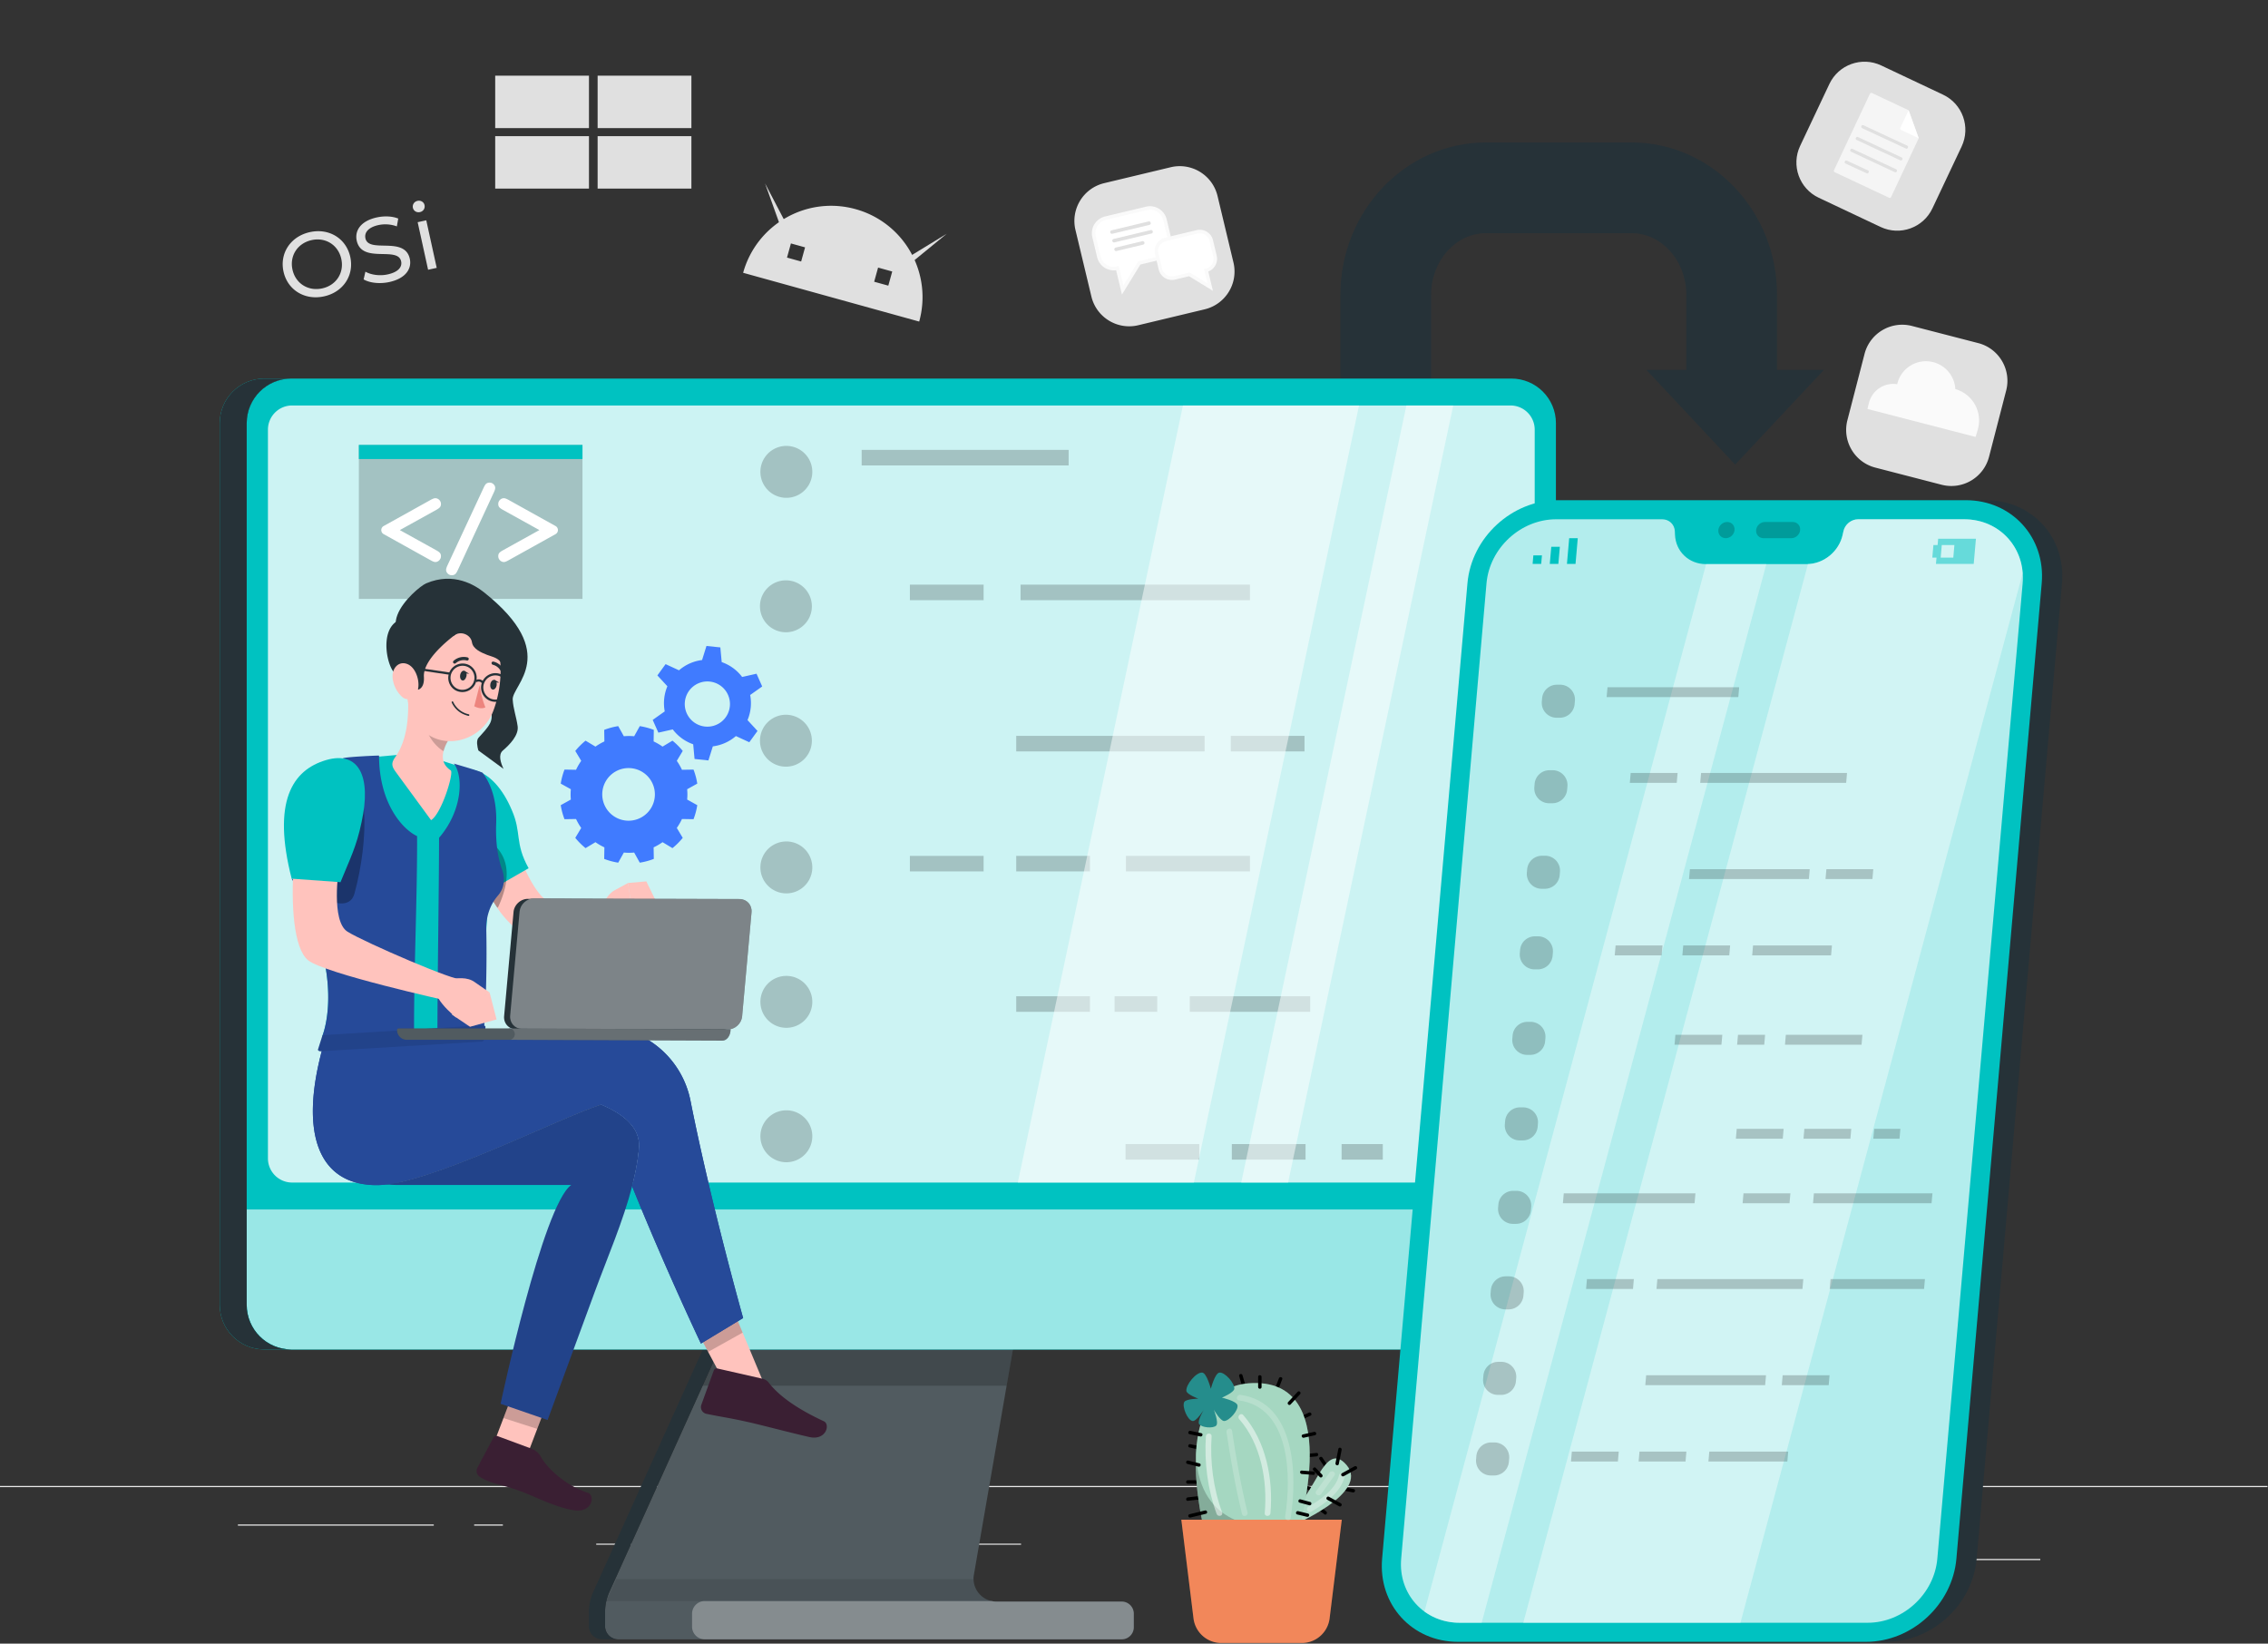
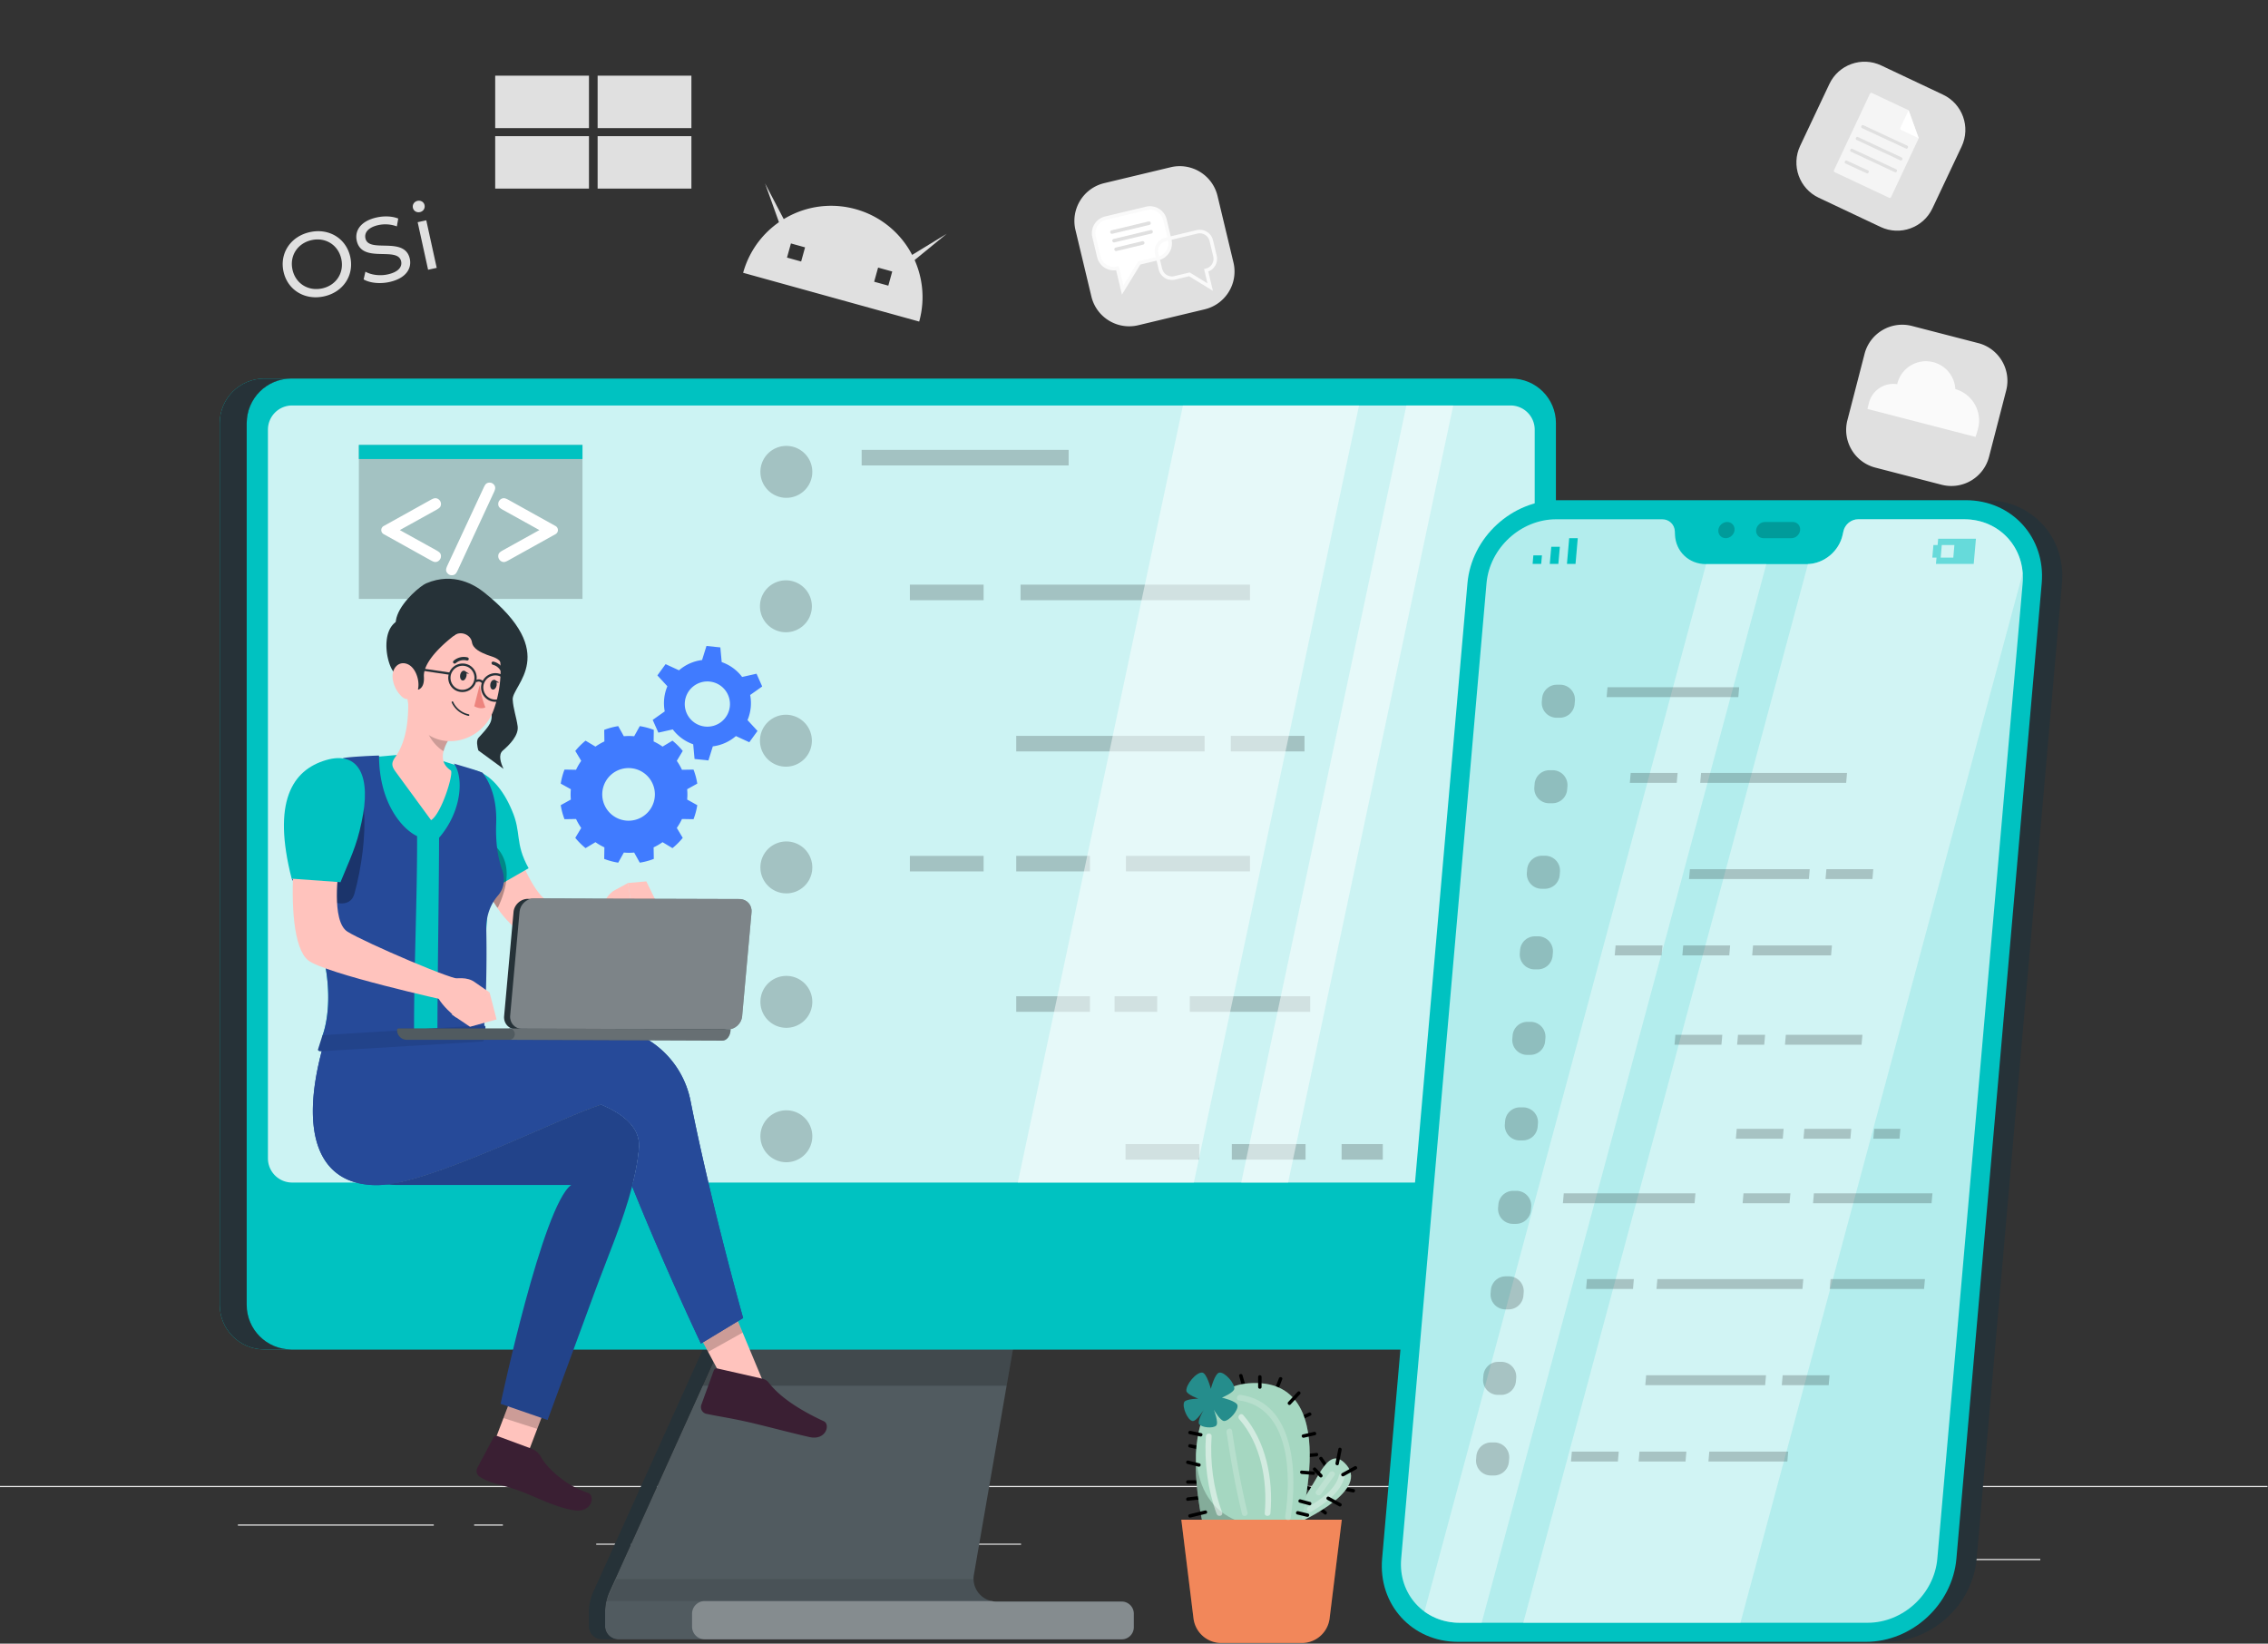
<svg xmlns="http://www.w3.org/2000/svg" width="621" height="450" fill="none">
  <rect width="100%" height="100%" fill="#333333" stroke="none" />
  <g clip-path="url(#a)">
    <path d="M558.652 426.82h-41.129v.311h41.129v-.311ZM411.281 430.191h-10.793v.311h10.793v-.311ZM516.28 415.293h-23.831v.31h23.831v-.31ZM118.774 417.379H65.141v.31h53.633v-.31ZM137.692 417.379h-7.864v.31h7.864v-.31ZM279.573 422.621H163.254v.311h116.319v-.311ZM620.861 406.832H0v.31h620.861v-.31Z" fill="#EBEBEB" />
    <path d="M469.729 304.748s17.139-16.16 16.856-26.762c-.281-10.602-10.709 14.258-10.95 9.02-.243-5.235 11.836-20.23 12.343-30.487.506-10.258-12.303 18.4-12.981 13.587-.681-4.813 11.739-26.126 11.635-33.58-.105-7.453-10.853 18.891-12.43 14.227-1.577-4.664 8.955-22.069 6.263-35.096-2.692-13.028-8.409 21.15-9.28 16.814-.869-4.336 6.4-26.6 1.254-35.497-5.148-8.897-3.69 24.079-5.446 20.241-1.756-3.838-2.824-22.733-9.37-29.17-6.547-6.437 1.726 19.039-.283 20.329-2.01 1.29-11.355-17.68-13.868-14.08-2.511 3.6 13.269 23.972 13.416 28.843.149 4.871-12.743-8.134-13.893-2.854-1.15 5.279 17.948 13.587 18.922 18.637.973 5.051-15.894-3.981-15.817 1.22.074 5.2 16.057 7.99 17.016 13.901.959 5.913-15.658-4.274-14.749 2.662.906 6.939 12.092 5.573 13.366 12.417 1.274 6.845-11.543-.958-11.057 5.541.485 6.499 13.289 7.214 14.628 12.171 1.341 4.957-12.231-2.317-11.849 2.948.383 5.265 13.61 5.938 16.274 14.968Z" fill="#E0E0E0" />
    <path d="M468.32 327.719c2.454-11.856 3.311-24.181 3.601-36.253.641-26.439-2.682-53.098-11.491-78.103-.64-1.823-3.613-1.169-2.962.679 8.729 24.776 12.049 51.119 11.416 77.319-.286 11.789-1.068 23.869-3.465 35.449-.392 1.897 2.504 2.824 2.901.909Z" fill="#F0F0F0" />
    <path d="M474.748 310.205s-11.903-22.793-8.106-38.243c3.8-15.447 6.586 20.516 8.359 11.904 1.774-8.61-5.572-25.327 1.267-37.736 6.837-12.41.507 23.299 5.064 15.449 4.559-7.85-.76-27.859 5.573-35.456 6.33-7.598 2.026 16.462 5.063 12.663 3.04-3.798 2.28-21.527 7.093-25.579 4.81-4.052.507 16.968 3.04 12.916 2.533-4.051 8.357-22.541 16.46-24.819 8.106-2.28-5.317 11.396 0 10.13 5.32-1.267 17.476-4.052 18.489 1.52 1.013 5.571-25.579 11.649-28.619 18.488-3.04 6.838 12.156-5.319 14.943-.254 2.786 5.065-23.3 12.157-25.326 19.755-2.027 7.599 21.529-6.332 21.022 1.52-.506 7.852-27.099 9.37-28.366 16.209-1.266 6.837 21.78-7.599 21.02-.76-.76 6.837-23.806 12.156-25.326 19.5-1.52 7.346 16.969-6.837 17.476-1.013.507 5.826-29.126 23.806-29.126 23.806Z" fill="#EBEBEB" />
    <path d="M457.916 309.529s11.523-20.541 8.084-30.574c-3.438-10.033-5.958 16.806-7.754 11.881-1.795-4.925 5.25-22.845 2.667-32.784-2.582-9.94-6.24 21.238-8.327 16.848-2.088-4.391 3.393-28.442 1.066-35.524-2.327-7.081-4.711 21.271-7.609 17.293-2.899-3.979 1.947-23.737-4.515-35.365-6.465-11.627-1.704 22.698-3.83 18.819-2.126-3.878-1.845-27.297-9.414-34.248-7.573-6.952 3.675 24.082.851 20.942-2.821-3.137-9.489-20.849-17.662-25.035-8.17-4.186 7.341 17.652 5.809 19.484-1.53 1.831-16.12-13.478-17.441-9.291-1.322 4.186 19.825 18.91 21.424 23.513 1.597 4.605-14.592-3.951-14.111 1.431.48 5.382 21.189 7.6 23.628 12.128 2.439 4.53-16.356.954-14.729 5.893 1.629 4.94 17.711 2.824 20.394 8.178 2.682 5.355-16.22.601-13.279 6.951 2.94 6.348 13.204 1.702 16.467 7.853 3.261 6.149-11.302 2.533-8.895 8.59 2.406 6.057 14.838 2.913 17.597 7.244 2.762 4.329-12.365 1.443-10.425 6.356 1.939 4.909 14.761 1.599 20.004 9.417Z" fill="#EBEBEB" />
    <path d="M463.432 331.868c-1.202-12.044-4.07-24.064-7.4-35.669-7.294-25.423-18.432-49.87-34.314-71.098-1.157-1.547-3.797-.035-2.623 1.533 15.736 21.035 26.779 45.18 34.006 70.372 3.253 11.334 6.119 23.093 7.292 34.862.191 1.93 3.233 1.95 3.039 0Z" fill="#F0F0F0" />
    <path d="M474.241 328.948c.361-10.545 1.816-21.137 3.703-31.503 3.656-20.076 9.482-40.592 20.7-57.847 6.402-9.846 14.784-18.272 25.497-23.307 1.769-.83.229-3.452-1.532-2.623-19.167 9.005-30.661 28.192-37.94 47.295-6.772 17.782-10.519 36.72-12.506 55.607-.432 4.11-.82 8.245-.959 12.378-.067 1.956 2.973 1.954 3.037 0Z" fill="#F5F5F5" />
    <path d="M499.057 323.051h-62.811l7.093 67.184v16.21h48.626v-16.21l7.092-67.184Z" fill="#EBEBEB" />
    <path d="M113.057 56.895c-.189-.86.348-1.699 1.257-1.899.909-.2 1.743.314 1.926 1.148.193.884-.318 1.718-1.252 1.923-.909.2-1.741-.312-1.931-1.172Zm1.303 3.937 2.358-.517 2.858 13.022-2.358.517-2.858-13.022ZM77.628 74.356c-1.107-5.038 1.95-9.648 7.233-10.808 5.233-1.149 9.935 1.733 11.046 6.796 1.111 5.061-1.952 9.647-7.185 10.796-5.282 1.158-9.99-1.749-11.094-6.784Zm15.822-3.473c-.836-3.808-4.302-5.984-8.109-5.148-3.858.847-6.093 4.272-5.257 8.082.835 3.807 4.3 5.983 8.158 5.136 3.81-.837 6.045-4.263 5.208-8.07ZM99.565 76.497l.489-2.116c1.531.874 3.9 1.228 6.112.743 2.973-.653 3.997-2.087 3.668-3.586-.923-4.201-10.757.739-12.159-5.65-.582-2.652.985-5.367 5.506-6.359 2.014-.442 4.222-.36 5.862.31l-.38 2.144a9.095 9.095 0 0 0-5.025-.365c-2.924.642-3.907 2.144-3.578 3.643.923 4.2 10.762-.714 12.148 5.599.578 2.629-1.039 5.353-5.584 6.351-2.629.579-5.401.26-7.06-.714ZM249.689 69.664a24.925 24.925 0 0 0-15.433-12.406 24.891 24.891 0 0 0-16.851 1.256c-.653.291-1.296.611-1.922.957a24.937 24.937 0 0 0-12.006 15.216l48.207 13.352a24.926 24.926 0 0 0-1.995-18.375Zm-30.327 1.932-3.873-1.073 1.073-3.873 3.873 1.073-1.073 3.873Zm23.867 6.611-3.873-1.073 1.073-3.873 3.873 1.073-1.073 3.873Z" fill="#E0E0E0" />
    <path d="m246.265 74.602-1.468-1.793 14.43-8.813-12.962 10.606ZM215.136 65.978l2.181-.782-7.84-14.981 5.659 15.763ZM161.265 20.71H135.59v14.36h25.675V20.71ZM189.313 20.71h-25.676v14.36h25.676V20.71ZM161.265 37.273H135.59v14.358h25.675V37.273ZM189.313 37.273h-25.676v14.358h25.676V37.273ZM514.922 62.138l-16.942-8.001c-5.322-2.515-7.599-8.869-5.086-14.192l8.002-16.94c2.515-5.324 8.868-7.601 14.193-5.087l16.939 8.002c5.325 2.514 7.602 8.868 5.086 14.191l-8.001 16.941c-2.514 5.324-8.866 7.6-14.191 5.086Z" fill="#E0E0E0" />
    <path d="m525.363 37.85-7.564 16.091a.414.414 0 0 1-.552.2l-14.88-6.995a.415.415 0 0 1-.199-.552l9.839-20.93a.416.416 0 0 1 .552-.199l10.025 4.714 2.779 7.671Z" fill="#F5F5F5" />
    <path d="m522.603 30.168-2.283 4.854a.416.416 0 0 0 .199.551l4.84 2.275-2.756-7.68Z" fill="#fff" />
    <path d="m522.227 39.885-12.022-5.608a.374.374 0 0 0-.497.181l-.052.11a.375.375 0 0 0 .181.498l12.023 5.607a.373.373 0 0 0 .496-.181l.052-.11a.375.375 0 0 0-.181-.497ZM520.713 43.115l-12.022-5.607a.375.375 0 0 0-.497.18l-.049.111a.372.372 0 0 0 .181.497l12.022 5.608c.186.087.41.006.497-.182l.05-.11a.377.377 0 0 0-.182-.497ZM519.201 46.353l-12.022-5.607a.375.375 0 0 0-.497.181l-.049.11a.372.372 0 0 0 .181.496l12.022 5.608c.187.087.41.006.497-.181l.05-.111a.372.372 0 0 0-.182-.495ZM511.489 46.653l-5.823-2.68a.374.374 0 0 0-.497.18l-.052.111a.375.375 0 0 0 .181.497l5.826 2.68c.186.088.41.007.497-.18l.05-.11a.375.375 0 0 0-.182-.498ZM329.857 84.687l-18.194 4.356c-5.719 1.37-11.463-2.156-12.832-7.874l-4.356-18.195c-1.37-5.717 2.156-11.462 7.873-12.83l18.196-4.356c5.717-1.37 11.461 2.155 12.83 7.873l4.358 18.195c1.368 5.717-2.158 11.463-7.875 12.83Z" fill="#E0E0E0" />
    <path d="m318.977 60.179 1.311 5.476a4.222 4.222 0 0 1-3.124 5.09l-5.228 1.252-4.545 7.405-1.43-5.974a4.225 4.225 0 0 1-5.091-3.124l-1.311-5.476a4.223 4.223 0 0 1 3.124-5.092l11.203-2.682a4.223 4.223 0 0 1 5.091 3.125Z" fill="#fff" />
    <path d="m307.2 80.653-1.596-6.663a4.715 4.715 0 0 1-5.198-3.571l-1.312-5.476a4.714 4.714 0 0 1 3.482-5.674l11.203-2.682a4.71 4.71 0 0 1 5.672 3.482l1.311 5.476a4.711 4.711 0 0 1-3.481 5.674l-5.034 1.206-5.047 8.228Zm-4.398-20.443a3.743 3.743 0 0 0-2.766 4.51l1.311 5.475a3.741 3.741 0 0 0 4.507 2.767l.472-.113 1.272 5.308 4.035-6.58 5.424-1.299a3.748 3.748 0 0 0 2.767-4.508l-1.312-5.476a3.745 3.745 0 0 0-4.509-2.767l-11.201 2.683Z" fill="#FAFAFA" />
-     <path d="m331.661 65.881 1.008 4.212a3.252 3.252 0 0 1-2.404 3.917l1.1 4.595-5.697-3.495-4.021.962a3.248 3.248 0 0 1-3.916-2.403l-1.008-4.213a3.249 3.249 0 0 1 2.404-3.916l8.617-2.064a3.254 3.254 0 0 1 3.917 2.405Z" fill="#fff" />
    <path d="m332.11 79.629-6.519-4.001-3.827.916a3.737 3.737 0 0 1-4.5-2.76l-1.009-4.213a3.736 3.736 0 0 1 2.762-4.5l8.618-2.062a3.738 3.738 0 0 1 4.5 2.762l1.008 4.212a3.739 3.739 0 0 1-2.3 4.355l1.267 5.29Zm-12.87-13.616a2.767 2.767 0 0 0-2.043 3.334l1.008 4.213a2.768 2.768 0 0 0 3.333 2.045l4.214-1.01 4.873 2.99-.942-3.93.47-.112a2.767 2.767 0 0 0 2.046-3.333l-1.008-4.213a2.768 2.768 0 0 0-3.333-2.046l-8.618 2.062Z" fill="#FAFAFA" />
    <path d="m314.719 61.57-10.14 2.428a.483.483 0 0 1-.224-.94l10.14-2.427a.482.482 0 1 1 .224.94ZM315.285 63.934l-10.14 2.427a.483.483 0 1 1-.223-.94l10.14-2.427a.483.483 0 1 1 .223.94ZM313.029 66.973l-7.319 1.752a.483.483 0 1 1-.226-.94l7.321-1.752a.484.484 0 0 1 .224.94ZM531.629 132.716l-18.139-4.691c-5.699-1.474-9.127-7.289-7.651-12.99l4.691-18.14c1.472-5.699 7.289-9.124 12.988-7.65l18.139 4.69c5.7 1.474 9.127 7.29 7.652 12.99l-4.691 18.139c-1.476 5.7-7.289 9.126-12.989 7.652Z" fill="#E0E0E0" />
    <path d="M541.603 117.351c-.107.417-.517 1.878-.678 2.267l-29.593-7.652c.035-.216.353-1.488.41-1.705a6.88 6.88 0 0 1 7.731-5.073 8.058 8.058 0 0 1 9.879-6.03 8.06 8.06 0 0 1 6.032 7.366 8.928 8.928 0 0 1 6.219 10.827Z" fill="#FAFAFA" />
-     <path d="M499.396 101.285 475.108 127.2l-24.289-25.915h10.915V80.709c0-9.313-6.742-16.875-15.037-16.875h-39.81c-8.294 0-15.037 7.563-15.037 16.875v23.668h-24.834V80.709c0-22.996 17.893-41.709 39.871-41.709h39.81c21.991 0 39.872 18.713 39.872 41.71v20.575h12.827Z" fill="#263238" />
    <path d="m360.484 398.738-4.062.372c-.601.058-.596-.881 0-.936 1.356-.124 2.709-.251 4.062-.375.601-.054.599.884 0 .939ZM360.722 411.978l2.397 1.8c.476.36.01 1.172-.475.81-.797-.601-1.597-1.2-2.394-1.801-.477-.357-.01-1.172.472-.809ZM366.707 406.882c1.324.273 2.647.544 3.973.814.591.122.341 1.026-.25.904-1.324-.273-2.648-.543-3.971-.814-.592-.119-.341-1.023.248-.904ZM363.247 402.463c-.656-.973-1.312-1.947-1.967-2.923-.338-.501.474-.971.809-.471.656.973 1.312 1.947 1.967 2.923.338.501-.474.971-.809.471ZM356.546 406.525c1.065.238 2.128.477 3.191.717.588.132.34 1.036-.248.904l-3.192-.717c-.588-.132-.34-1.036.249-.904ZM329.21 410.44c-1.324.151-2.648.305-3.974.457-.598.067-.593-.869 0-.939l3.974-.454c.596-.07.591.869 0 .936ZM358.851 387.565c-.993.462-1.984.927-2.975 1.388-.544.254-1.021-.556-.474-.812l2.975-1.385c.544-.254 1.021.553.474.809ZM351.083 377.609l-1.498 3.906c-.213.557-1.12.316-.904-.25l1.498-3.907c.214-.556 1.12-.315.904.251ZM328.795 406.217h-3.561c-.604 0-.604-.936 0-.936h3.561c.604 0 .604.936 0 .936ZM328.671 396.95c-.991-.219-1.985-.435-2.975-.651-.589-.129-.341-1.033.25-.904l2.973.651c.591.129.34 1.033-.248.904ZM340.214 379.888a1227.99 1227.99 0 0 1-.912-3.127c-.169-.578.735-.827.904-.248.303 1.04.606 2.083.912 3.124.168.581-.736.829-.904.251Z" fill="#000" />
    <path d="M353.733 417.723s21.465-8.963 14.978-16.609c-6.181-7.289-8.898 9.608-14.978 11.786-6.079 2.181 0 4.823 0 4.823Z" fill="#A5D7C1" />
    <path opacity=".1" d="M353.733 417.723s21.465-8.963 14.978-16.609c-6.181-7.289-8.898 9.608-14.978 11.786-6.079 2.181 0 4.823 0 4.823Z" fill="#fff" />
    <path d="M354.55 422.384s14.585-44.419-11.461-43.724c-26.044.693-11.807 46.399-11.807 46.399l23.268-2.675Z" fill="#7FC6A6" />
    <path opacity=".3" d="M354.55 422.384s14.585-44.419-11.461-43.724c-26.044.693-11.807 46.399-11.807 46.399l23.268-2.675Z" fill="#fff" />
    <path opacity=".2" d="M331.281 425.06s-4.398-14.123-3.832-26.787c1.025 20.563 18.909 19.456 18.909 19.456l1.231 5.456-16.308 1.875Z" fill="#000" />
-     <path d="m367.394 416.07-3.335 27.02a7.675 7.675 0 0 1-7.617 6.735h-22.031a7.677 7.677 0 0 1-7.619-6.735l-3.335-27.02h43.937Z" fill="#263238" />
    <path d="m367.394 416.07-3.335 27.02a7.675 7.675 0 0 1-7.617 6.735h-22.031a7.677 7.677 0 0 1-7.619-6.735l-3.335-27.02h43.937Z" fill="#EF6931" />
    <path opacity=".2" d="m367.394 416.07-3.335 27.02a7.675 7.675 0 0 1-7.617 6.735h-22.031a7.677 7.677 0 0 1-7.619-6.735l-3.335-27.02h43.937Z" fill="#fff" />
    <path d="M351.88 415.256c1.746-10.975 1.465-29.901-12.651-31.853-.991-.137-.568-1.644.417-1.508 15.117 2.092 15.604 22.058 13.741 33.775-.156.991-1.664.571-1.507-.414Z" fill="#fff" opacity=".2" />
    <path d="M346.299 414.286c.77-8.866-1.008-18.944-7.001-25.763-.663-.753.44-1.863 1.106-1.105 6.263 7.13 8.265 17.572 7.457 26.868-.084.996-1.649 1.006-1.562 0Z" fill="#fff" opacity=".5" />
    <path d="M340.075 414.496c-1.818-7.373-3.109-14.893-4.244-22.398-.149-.983 1.358-1.408 1.507-.414 1.135 7.502 2.426 15.022 4.244 22.395.239.979-1.266 1.393-1.507.417Z" fill="#fff" opacity=".2" />
    <path d="M333.13 414.495c-2.471-6.708-3.409-14.158-2.945-21.263.065-.998 1.627-1.006 1.562 0-.457 6.991.457 14.248 2.888 20.849.35.943-1.159 1.353-1.505.414Z" fill="#fff" opacity=".5" />
    <path d="M358.223 412.536c3.238-1.862 7.54-4.8 8.419-8.65.223-.978 1.731-.563 1.507.418-.973 4.269-5.54 7.515-9.136 9.581-.874.501-1.662-.847-.79-1.349Z" fill="#fff" opacity=".3" />
    <path d="M365.383 403.967a5086.145 5086.145 0 0 0-3.646 5.079c-.581.809-1.937.029-1.351-.79 1.217-1.691 2.431-3.385 3.648-5.079.581-.809 1.937-.029 1.349.79Z" fill="#fff" opacity=".2" />
    <path d="M334.576 382.653s3.278-1.383 3.388-2.416c.156-1.5-2.586-4.637-4.081-4.443-1.246.161-2.344 4.443-2.344 4.443s-1.098-4.302-2.344-4.443c-1.654-.189-4.587 3.39-4.349 5.036.139.961 3.266 2.104 3.266 2.104s-3.425.044-3.867.933c-.628 1.264.872 4.913 2.257 5.181 1.081.206 3.127-3.097 3.127-3.097s-1.872 3.067-1.304 3.931c.648.984 3.884 1.269 4.689.41.75-.8-.663-4.341-.663-4.341s1.783 3.117 2.834 3.097c1.41-.027 3.936-2.931 3.645-4.311-.241-1.16-4.254-2.084-4.254-2.084Z" fill="#258D8C" />
    <path d="m359.612 403.797-3.189-.243c-.598-.048-.603-.984 0-.939l3.189.246c.599.044.604.983 0 .936ZM360.064 392.933l-3.06.693c-.588.134-.839-.77-.251-.904l3.063-.693c.588-.134.839.77.248.904ZM355.975 381.719c-.866.934-1.736 1.868-2.605 2.801-.412.442-1.073-.221-.663-.663l2.605-2.801c.413-.442 1.076.221.663.663ZM330.193 414.446l-4.249 1.031c-.586.142-.837-.762-.251-.904 1.418-.343 2.834-.685 4.252-1.031.586-.141.837.763.248.904ZM328.169 401.55c-1.021-.254-2.042-.51-3.062-.763-.584-.146-.338-1.05.251-.904l3.059.763c.586.146.338 1.05-.248.904ZM328.671 393.279l-2.975-.629c-.589-.126-.341-1.03.25-.903.991.208 1.982.419 2.973.628.591.124.34 1.028-.248.904ZM344.492 379.762v-2.802c0-.603.939-.603.939 0v2.802c0 .603-.939.603-.939 0ZM356.094 410.499l2.65.715c.581.156.335 1.06-.251.904l-2.65-.715c-.581-.157-.335-1.061.251-.904ZM355.438 413.73c.902.218 1.803.434 2.702.653.586.142.338 1.045-.248.904-.901-.219-1.803-.435-2.702-.653-.586-.139-.338-1.046.248-.904ZM363.888 409.796c1.085.599 2.17 1.195 3.256 1.791.529.29.054 1.103-.475.809l-3.256-1.79c-.526-.291-.054-1.1.475-.81ZM367.45 403.346l3.452-1.897c.529-.291 1.001.516.472.809-1.15.634-2.3 1.265-3.45 1.898-.529.29-1.003-.517-.474-.81ZM365.671 400.592l.782-3.899c.119-.591 1.021-.34.904.251l-.782 3.896c-.119.591-1.023.343-.904-.248ZM361.351 404.379c-.581-.608-1.162-1.217-1.746-1.823-.417-.437.246-1.1.663-.663.582.606 1.163 1.215 1.746 1.823.417.437-.246 1.1-.663.663Z" fill="#000" />
    <path d="M165.68 441.375v3.842a3.605 3.605 0 0 0 3.604 3.606h137.845a3.322 3.322 0 0 0 3.321-3.32v-3.701a3.32 3.32 0 0 0-3.321-3.32h-34.281c-3.894 0-6.847-3.509-6.184-7.346l12.023-69.472h-78.293l-33.524 74.181a13.45 13.45 0 0 0-1.19 5.53Z" fill="#263238" />
    <path opacity=".2" d="M310.443 441.795v3.715a3.302 3.302 0 0 1-3.313 3.313H169.288c-1.992 0-3.62-1.626-3.62-3.598v-3.849c0-1.016.114-2.032.344-3.028.21-.862.479-1.703.842-2.508l33.531-74.168h78.304l-12.027 69.459a5.46 5.46 0 0 0-.094 1.225c.057 2.91 2.163 5.419 4.977 5.995.422.094.844.134 1.303.134h34.279a3.311 3.311 0 0 1 3.316 3.31Z" fill="#fff" />
    <path d="m162.438 435.845 33.524-74.181h4.432l-33.524 74.181a13.435 13.435 0 0 0-1.192 5.53v3.842a3.605 3.605 0 0 0 3.605 3.606h-4.432a3.605 3.605 0 0 1-3.605-3.606v-3.842a13.451 13.451 0 0 1 1.192-5.53Z" fill="#263238" />
    <path opacity=".2" d="M200.39 361.664h78.294l-3.067 17.727h-83.238l8.011-17.727Z" fill="#000" />
    <path opacity=".3" d="M189.492 441.818v3.529a3.473 3.473 0 0 0 3.473 3.474h114.161a3.322 3.322 0 0 0 3.321-3.32v-3.7a3.32 3.32 0 0 0-3.318-3.318H272.84c-.442 0-.872-.047-1.284-.139h-78.591a3.475 3.475 0 0 0-3.473 3.474Z" fill="#fff" />
    <path opacity=".1" d="M166.023 438.347h105.538c-2.831-.567-4.925-3.075-4.987-5.995h-97.859l-2.692 5.995Z" fill="#000" />
    <path d="M79.763 369.451h334.054c6.745 0 12.211-5.468 12.211-12.211V115.853c0-6.745-5.466-12.212-12.211-12.212H79.763c-6.745 0-12.212 5.467-12.212 12.212V357.24c0 6.745 5.467 12.211 12.212 12.211Z" fill="#00C2C1" />
    <path d="M426.028 331.137v26.103c0 6.745-5.466 12.211-12.211 12.211H79.763c-6.745 0-12.212-5.466-12.212-12.211v-26.103h358.477Z" fill="#00C2C1" />
-     <path opacity=".6" d="M426.028 331.137v26.103c0 6.745-5.466 12.211-12.211 12.211H79.763c-6.745 0-12.212-5.466-12.212-12.211v-26.103h358.477Z" fill="#fff" />
    <path d="M79.984 323.761h333.609a6.62 6.62 0 0 0 6.623-6.62V117.634a6.623 6.623 0 0 0-6.623-6.622H79.985a6.622 6.622 0 0 0-6.622 6.622v199.507a6.621 6.621 0 0 0 6.621 6.62Z" fill="#00C2C1" />
    <path opacity=".8" d="M79.984 323.761h333.609a6.62 6.62 0 0 0 6.623-6.62V117.634a6.623 6.623 0 0 0-6.623-6.622H79.985a6.622 6.622 0 0 0-6.622 6.622v199.507a6.621 6.621 0 0 0 6.621 6.62Z" fill="#fff" />
    <path opacity=".2" d="M159.488 121.812h-61.23v42.154h61.23v-42.154Z" fill="#000" />
    <path d="M159.488 121.812h-61.23v3.862h61.23v-3.862Z" fill="#00C2C1" />
    <path d="m109.477 145.128 10.011 5.548c.501.282.836.534 1.002.753.166.221.248.503.248.845 0 .432-.155.807-.467 1.124-.312.316-.674.474-1.085.474-.271 0-.678-.15-1.221-.452l-12.914-7.182a1.27 1.27 0 0 1 0-2.22l12.914-7.182c.543-.292.945-.438 1.206-.438.422 0 .788.157 1.101.467.312.312.467.685.467 1.115 0 .342-.083.624-.248.845-.167.221-.501.473-1.002.753l-10.012 5.55ZM135.232 134.786l-9.905 21.348c-.252.533-.478.879-.679 1.041a1.465 1.465 0 0 1-.95.316c-.422 0-.786-.15-1.094-.453-.307-.302-.459-.643-.459-1.024 0-.271.12-.668.361-1.191l9.935-21.333c.251-.533.473-.879.663-1.041.272-.211.589-.316.95-.316.422 0 .783.148 1.085.444.302.297.453.636.453 1.019.003.27-.118.668-.36 1.19ZM147.687 145.127l-10.011-5.549c-.503-.28-.837-.532-1.002-.753-.166-.221-.248-.503-.248-.845 0-.432.155-.803.467-1.115a1.506 1.506 0 0 1 1.1-.467c.262 0 .664.146 1.207.438l12.914 7.182a1.27 1.27 0 0 1 0 2.22L139.2 153.42c-.543.302-.945.452-1.207.452-.427 0-.799-.16-1.112-.478a1.588 1.588 0 0 1-.455-1.12c0-.342.083-.622.248-.843.165-.221.499-.472 1.002-.754l10.011-5.55Z" fill="#fff" />
    <path d="M72.376 103.641h7.386c-6.745 0-12.212 5.468-12.212 12.212V357.24c0 6.745 5.467 12.214 12.212 12.214h-7.386c-6.745 0-12.212-5.469-12.212-12.214V115.854c0-6.745 5.467-12.213 12.212-12.213Z" fill="#00C2C1" />
    <path d="M72.376 103.641h7.386c-6.745 0-12.212 5.468-12.212 12.212V357.24c0 6.745 5.467 12.214 12.212 12.214h-7.386c-6.745 0-12.212-5.469-12.212-12.214V115.854c0-6.745 5.467-12.213 12.212-12.213Z" fill="#263238" />
    <g opacity=".2" fill="#000">
      <path d="M215.311 136.297a7.108 7.108 0 1 1 0-14.216 7.108 7.108 0 0 1 0 14.216ZM215.311 173.102a7.108 7.108 0 1 1 0-14.214 7.108 7.108 0 0 1 0 14.214ZM215.311 209.903a7.108 7.108 0 1 1 0-14.214 7.108 7.108 0 0 1 0 14.214ZM215.311 244.594a7.108 7.108 0 1 1 0-14.216 7.108 7.108 0 0 1 0 14.216ZM215.311 281.399a7.107 7.107 0 1 1 7.107-7.108 7.107 7.107 0 0 1-7.107 7.108ZM215.311 318.2a7.108 7.108 0 1 1 0-14.216 7.108 7.108 0 0 1 0 14.216ZM292.604 123.168H235.93v4.259h56.674v-4.259ZM269.322 160.07h-20.185v4.259h20.185v-4.259ZM357.188 201.461H337v4.259h20.188v-4.259ZM269.322 234.316h-20.185v4.26h20.185v-4.26ZM298.438 234.316H278.25v4.26h20.188v-4.26ZM329.834 201.461H278.25v4.259h51.584v-4.259ZM342.258 234.316h-33.961v4.26h33.961v-4.26ZM328.372 313.227h-20.188v4.259h20.188v-4.259ZM357.474 313.227h-20.185v4.259h20.185v-4.259ZM378.624 313.227h-11.28v4.259h11.28v-4.259ZM342.258 160.07h-62.817v4.259h62.817v-4.259ZM298.438 272.754H278.25v4.259h20.188v-4.259ZM316.853 272.754h-11.669v4.259h11.669v-4.259ZM358.744 272.754h-32.963v4.259h32.963v-4.259Z" />
    </g>
    <path opacity=".5" d="M397.916 111.012h-12.832l-45.221 212.749h12.832l45.221-212.749ZM326.895 323.761l45.221-212.749h-48.211l-45.221 212.749h48.211Z" fill="#fff" />
    <path d="M156.238 217.492c0 .477.025.947.066 1.413l-2.769 1.539a18.746 18.746 0 0 0 1.031 3.839l3.162-.052c.4.861.876 1.678 1.416 2.446l-1.627 2.714a19.077 19.077 0 0 0 2.813 2.812l2.713-1.627a15.964 15.964 0 0 0 2.446 1.416l-.052 3.163c1.224.47 2.508.822 3.839 1.029l1.539-2.769c.466.041.936.066 1.413.066s.946-.025 1.413-.066l1.539 2.769a18.87 18.87 0 0 0 3.839-1.029l-.052-3.163c.86-.4 1.677-.875 2.447-1.416l2.713 1.627a19.029 19.029 0 0 0 2.813-2.812l-1.627-2.714a15.788 15.788 0 0 0 1.416-2.446l3.163.052a18.87 18.87 0 0 0 1.029-3.839l-2.769-1.539c.041-.465.066-.936.066-1.413 0-.476-.025-.946-.066-1.413l2.769-1.538a18.897 18.897 0 0 0-1.029-3.84l-3.163.053a15.96 15.96 0 0 0-1.416-2.447l1.627-2.713a19.029 19.029 0 0 0-2.813-2.812l-2.713 1.626a15.956 15.956 0 0 0-2.447-1.415l.052-3.163a18.742 18.742 0 0 0-3.839-1.029l-1.539 2.769a16.091 16.091 0 0 0-1.413-.066c-.477 0-.946.025-1.413.066l-1.539-2.769a18.806 18.806 0 0 0-3.839 1.029l.052 3.163c-.86.401-1.677.875-2.446 1.415l-2.713-1.626a19.077 19.077 0 0 0-2.813 2.812l1.627 2.713a16.009 16.009 0 0 0-1.416 2.447l-3.162-.053a18.836 18.836 0 0 0-1.031 3.84l2.769 1.538a16.11 16.11 0 0 0-.066 1.413Zm15.871-7.207a7.206 7.206 0 1 1 0 14.412 7.206 7.206 0 1 1 0-14.412Z" fill="#407BFF" />
    <path d="M205.547 193.77c.126-1.196.072-2.37-.146-3.492l3.295-2.335-1.552-3.49-3.942.887a11.897 11.897 0 0 0-5.592-4.068l-.375-4.021-3.798-.399-1.202 3.854a11.895 11.895 0 0 0-6.319 2.812l-3.671-1.688-2.246 3.089 2.737 2.97a11.908 11.908 0 0 0-.871 3.384 11.92 11.92 0 0 0 .145 3.494l-3.295 2.332 1.552 3.489 3.942-.886a11.932 11.932 0 0 0 5.594 4.07l.373 4.021 3.798.4 1.206-3.855a11.91 11.91 0 0 0 6.317-2.816l3.67 1.689 2.245-3.09-2.736-2.967c.447-1.051.745-2.186.871-3.384Zm-12.514 5.144a6.186 6.186 0 0 1-5.503-6.803 6.187 6.187 0 1 1 12.308 1.296 6.191 6.191 0 0 1-6.805 5.507Z" fill="#407BFF" />
    <path d="M170.007 251.964c-.659.485-1.192.832-1.764 1.242-.571.41-1.167.77-1.775 1.093a32.526 32.526 0 0 1-3.763 1.8 27.066 27.066 0 0 1-8.555 2.012 19.39 19.39 0 0 1-9.773-1.888 18.014 18.014 0 0 1-4.308-3.042 28.859 28.859 0 0 1-3.129-3.526c-.274-.398-.559-.795-.808-1.192a60.764 60.764 0 0 1-6.829-13.423c-.844-2.272-1.627-4.507-2.297-6.743-.087-.236-.149-.471-.224-.707-.385-1.292-.72-2.496-1.055-3.775a83.265 83.265 0 0 1-.907-3.899l12.033-2.67c.248.981.583 2.186.881 3.315l.969 3.428c.695 2.26 1.39 4.52 2.16 6.73.77 2.21 1.59 4.383 2.521 6.432a38.348 38.348 0 0 0 2.993 5.699c.496.77 1.055 1.515 1.651 2.211a9.518 9.518 0 0 0 1.627 1.452 9.963 9.963 0 0 0 4.594 1.652c2.049.236 4.123.198 6.171-.112a44.04 44.04 0 0 0 3.353-.608l1.664-.398 1.589-.422 2.981 5.339Z" fill="#FFC3BD" />
    <path d="M120.528 214.709c5.817-7.396 14.651-4.684 19.61 7.088 2.752 6.269.727 8.927 4.6 15.909l-18.781 10.8c-5.446-11.132-11.415-26.214-5.429-33.797Z" fill="#00C2C1" />
    <path opacity=".3" d="M136.342 248.463h-.211a60.725 60.725 0 0 1-6.83-13.423c-.844-2.273-1.627-4.508-2.297-6.743.832-1.13 1.602-1.614 2.173-1.229 3.826 2.62 14.219 6.196 7.165 21.395Z" fill="#000" />
    <path d="m167.959 243.927 4-2.181 1.393 8.925s-6.673 4.018-8.59.695l.205-2.302a7.314 7.314 0 0 1 2.992-5.137Z" fill="#FFC3BD" />
    <path d="m176.968 241.309 3.502 7.17-7.151 2.196-1.393-8.927 5.042-.439Z" fill="#FFC3BD" />
    <path d="M136.05 220.166c-.361 10.194-3.279 22.115-3.701 60.596l-43.708 5.339c-.1-.807-.2-1.627-.286-2.446-.012-.075-.025-.149-.025-.211.609-1.627 4.334-12.902-2.608-30.807v-.013c-.086-2.98-.086-5.786.025-8.307.063-1.453.124-2.93.212-4.433.434-8.605 1.204-17.818 2.446-24.635a9.156 9.156 0 0 1 6.32-7.103 9.094 9.094 0 0 1 1.925-.385l10.716-.944 2.483-.223 10.592 1.49 9.238 3.017a9.175 9.175 0 0 1 6.371 9.065Z" fill="#00C2C1" />
    <path d="M132.595 280.859c.516-7.065.743-17.873.554-26.446-.074-3.34.979-6.661 3.167-9.186a6.72 6.72 0 0 0 1.049-1.594c.802-1.715.769-3.692.133-5.475-1.429-4.011-1.797-8.437-1.638-12.689.184-4.933-.767-9.991-3.751-13.925-2.358-.958-7.845-2.419-7.845-2.517 2.72 3.542 2.34 12.956-4.042 20.343-.054 17.31-.395 35.054-.449 52.364 4.527 1.311 8.517 1.043 12.822-.875ZM114.206 228.92c.049 17.309-.882 36.282-.832 53.592-4.334 1.241-23.382 1.155-25.021 1.142h-.112s.025-.074.087-.211c.608-1.627 4.334-12.901-2.608-30.807v-.012c-1.44-3.738-3.352-7.773-5.86-12.057 2.31.335 4.333.05 6.097-.683 6.494-2.62 9.375-10.989 9.226-14.863-.15-4.284-1.221-14.848-1.284-17.381-.012-.385 9.91-.839 9.886-.765 0 12.806 6.237 20.07 10.421 22.045Z" fill="#264A99" />
    <path d="m133.777 398.921 9.382 2.597 8.412-22.043-9.372-2.6-8.422 22.046Z" fill="#FFC3BD" />
    <path d="M148.13 398.89c-.561-1.073-1.535-1.87-2.67-2.29l-9.228-3.419a.879.879 0 0 0-1.121.414l-4.378 8.208a1.93 1.93 0 0 0 .765 2.618c.02.012.04.022.06.032 3.286 1.962 5.739 1.875 11.062 3.842 3.277 1.214 10.019 4.636 14.802 5.222 4.783.587 5.543-4.117 3.602-4.793-6.909-2.274-11.635-7.428-12.894-9.834Z" fill="#3A1F33" />
    <path d="m151.57 379.483-4.476 11.726-9.242-2.97 4.338-11.364 9.38 2.608Z" fill="#000" opacity=".2" />
    <path d="M174.978 314.464c-.313 3.412-.984 6.856-1.894 10.328-2.475 9.572-6.708 19.322-10.212 28.831-6.931 18.782-12.938 35.15-12.938 35.15l-12.865-4.443s11.553-54.335 19.335-59.895h-47.732c-.923 0-1.819-.06-2.668-.179 8.229-1.058 21.033-6.127 32.929-11.195 10.51-4.486 20.333-8.943 25.67-10.674h.015v.015c6.484 2.714 10.866 6.576 10.36 12.062Z" fill="#264A99" />
    <path opacity=".1" d="M174.978 314.464c-.313 3.412-.984 6.856-1.894 10.328-2.475 9.572-6.708 19.322-10.212 28.831-6.931 18.782-12.938 35.15-12.938 35.15l-12.865-4.443s11.553-54.335 19.335-59.895h-47.732c-.923 0-1.819-.06-2.668-.179 8.229-1.058 21.033-6.127 32.929-11.195 10.51-4.486 20.333-8.943 25.67-10.674h.015v.015c6.484 2.714 10.866 6.576 10.36 12.062Z" fill="#000" />
    <path opacity=".6" d="M164.599 302.39c-5.337 1.729-15.16 6.186-25.67 10.674-11.896 5.069-24.701 10.137-32.93 11.195-13.849-1.85-19.066-18.35-4.577-37.388 9.407.015 18.859 9.005 18.859 9.005s28.441-.166 44.318 6.514Z" fill="#000" />
    <path d="M199.158 379.967h10.501l-11.001-26.35-7.123 12.097 7.623 14.253Z" fill="#FFC3BD" />
    <path d="m208.796 377.477-12.327-2.799a.858.858 0 0 0-1.034.549l-3.437 9.479a1.89 1.89 0 0 0 1.347 2.362c4.321.901 6.446 1.12 11.866 2.349 3.338.758 11.78 2.975 16.382 4.018 4.602 1.046 5.815-3.464 3.981-4.321-8.219-3.805-12.676-7.443-15.064-10.542a2.959 2.959 0 0 0-1.714-1.095Z" fill="#3A1F33" />
    <path d="m198.658 353.629 4.682 11.223-9.447 5.277-2.358-4.401 7.123-12.099Z" fill="#000" opacity=".2" />
    <path d="m203.478 360.856-11.556 6.993s-9.627-20.23-18.839-43.053c.909-3.474 1.58-6.916 1.894-10.331.506-5.486-3.877-9.345-10.361-12.06v-.015h-.015c-5.337 1.731-15.16 6.187-25.67 10.674-11.896 5.069-24.701 10.138-32.93 11.196a22.106 22.106 0 0 1-2.847.208c-15.8 0-21.257-13.848-14.877-37.356 9.406-.045 25.506-1.013 25.506-1.013s31.067-7.47 53.427-4.92c10.897 1.237 19.722 9.42 21.853 20.198 5.679 28.547 14.415 59.479 14.415 59.479Z" fill="#264A99" />
    <path d="m203.478 360.856-11.556 6.993s-9.627-20.23-18.839-43.053c.909-3.474 1.58-6.916 1.894-10.331.506-5.486-3.877-9.345-10.361-12.06v-.015h-.015c-5.337 1.731-15.16 6.187-25.67 10.674-11.896 5.069-24.701 10.138-32.93 11.196a22.106 22.106 0 0 1-2.847.208c-15.8 0-21.257-13.848-14.877-37.356 9.406-.045 25.506-1.013 25.506-1.013s31.067-7.47 53.427-4.92c10.897 1.237 19.722 9.42 21.853 20.198 5.679 28.547 14.415 59.479 14.415 59.479Z" fill="#264A99" />
    <path d="M88.235 283.659 87.1 287.24c-.15.276.168.566.635.584l44.022-2.638c.368 0 .668-.159.702-.392l.468-3.599c0-.251-.276-.469-.668-.484l-43.314 2.662a.758.758 0 0 0-.71.286Z" fill="#264A99" />
    <path opacity=".1" d="M88.235 283.659 87.1 287.24c-.15.276.168.566.635.584l44.022-2.638c.368 0 .668-.159.702-.392l.468-3.599c0-.251-.276-.469-.668-.484l-43.314 2.662a.758.758 0 0 0-.71.286Z" fill="#000" />
    <path opacity=".3" d="M92.695 211.628c8.798-1.546 8.359 18.425 4.355 33.039-1.158 4.229-6.164 2.46-7.857 1.357-5.545-3.609-7.42-28.016 3.502-34.396Z" fill="#000" />
    <path d="M92.776 237.706s-2.229 14.49 2.37 17.371c4.6 2.883 30.5 14.079 31.159 12.944-1.319 2.084-2.593 3.867-3.911 5.95 0 0-33.528-7.433-38.024-11.063-4.07-3.289-4.662-15.544-3.971-25.933 3.666-2.137 12.377.731 12.377.731Z" fill="#FFC3BD" />
    <path d="M89.282 208.1c9.046-2.652 12.467 4.588 9.714 17.012-1.382 6.706-3.196 10.067-5.764 16.415l-13.372-.963c-5.4-21.104.171-29.745 9.422-32.464Z" fill="#00C2C1" />
    <path d="m111.637 189.43 4.786 5.525 6.505 7.524a8.35 8.35 0 0 0-1.335 2.662c-.688 2.117-.483 4.215 1.804 5.766.996.464-2.461 11.866-5.365 13.637l-9.538-13.02c-1.199-1.61-1.511-2.474-.278-4.227 3.538-4.956 3.813-12.148 3.421-17.867Z" fill="#FFC3BD" />
    <path opacity=".2" d="m121.36 200.617-4.101-5.433c-.05.162-.104.335-.164.517a15.135 15.135 0 0 0-.406 2.334c-.25 2.69 2.28 6.146 4.748 7.624l.19-.542c.287-.9.696-1.758 1.213-2.549a.504.504 0 0 1 .121-.114l-1.601-1.837Z" fill="#000" />
    <path d="M137.67 205.499c1.887-1.614 4.398-4.199 4.068-6.66-.33-2.461-1.223-4.838-1.355-7.319-.211-3.992 13.304-12.505-7.841-29.342-2.398-1.91-8.276-5.704-15.869-2.458-2.819 1.204-19.64 15.933 4.462 17.821 3.825.299 6.942-3.193 10.759-3.574.673.342 1.426.917 2.099 1.258.613.31 1.233.628 1.729 1.104.494.475.852 1.141.796 1.825-.203 2.445-1.766 4.812-2.285 7.208-1.175.788-1.302 2.951-1.141 4.355.161 1.405.76 2.716 1.162 4.072.402 1.356.596 2.873-.027 4.142-.707 1.437-2.122 2.851-3.193 4.042-.701.781-.336 2.466-.062 3.48l6.899 5.052c-.741-1.573-1.522-3.876-.201-5.006Z" fill="#263238" />
    <path d="M112.08 179.251c-.743 8.921-1.562 14.103 2.265 19.164 5.785 7.659 17.296 4.957 20.656-3.616 3.028-7.71 3.659-20.996-4.525-25.586-6.001-3.319-13.556-1.143-16.874 4.857a12.44 12.44 0 0 0-1.522 5.181Z" fill="#FFC3BD" />
    <path d="m110.772 187.151 3.812 1.649c1.316-.535 1.572-2.086 1.485-3.505-.337-5.436 9.42-12.137 9.42-12.137s-10.339-3.92-13.492-3.92c-8.267-.002-6.644 11.542-4.285 14.636a22.362 22.362 0 0 0 3.06 3.277ZM132.248 186.257a3.928 3.928 0 0 1 5.361-1.433 3.927 3.927 0 0 1-3.936 6.797 3.928 3.928 0 0 1-1.425-5.364Zm.533.307a3.312 3.312 0 0 0 1.201 4.522 3.31 3.31 0 0 0 3.318-5.73 3.311 3.311 0 0 0-4.519 1.208ZM123.267 183.62a3.928 3.928 0 0 1 5.361-1.433 3.928 3.928 0 0 1-3.938 6.796 3.928 3.928 0 0 1-1.423-5.363Zm.533.309a3.313 3.313 0 0 0 1.199 4.521 3.311 3.311 0 0 0 3.318-5.729 3.31 3.31 0 0 0-4.517 1.208Z" fill="#263238" />
    <path d="M130.446 186.755c1.049-.477 1.479.292 1.524.381l.552-.274c-.24-.489-1.033-1.258-2.331-.668l.255.561ZM112.633 183.191l10.659 1.575.12-.604-10.659-1.576-.12.605Z" fill="#263238" />
    <path d="M107.499 185.537a8.183 8.183 0 0 0 2.553 5.214c1.908 1.739 4.232-.162 4.503-2.691.23-2.26-.906-5.562-3.209-6.322-2.303-.762-4.066 1.317-3.847 3.799Z" fill="#FFC3BD" />
    <path d="M125.992 184.776c-.135.729.133 1.413.613 1.514.481.101.921-.396 1.104-1.123.184-.726-.131-1.413-.614-1.523-.482-.109-.969.393-1.103 1.132ZM134.265 187.263c-.144.74.134 1.423.614 1.523.481.101.968-.403 1.104-1.122.137-.719-.141-1.412-.613-1.514-.471-.102-.97.384-1.105 1.113Z" fill="#263238" />
    <path d="M128.477 184.404a2.123 2.123 0 0 1-1.454-.298c.043-.127.015-.288.058-.415.484.177.911.536 1.396.713ZM136.747 186.857a2.122 2.122 0 0 1-1.454-.298c.042-.126.015-.288.057-.414.486.176.912.535 1.397.712Z" fill="#263238" />
    <path d="M131.339 187.551a24.05 24.05 0 0 0 1.565 6.107c-1.336.706-3.049-.3-3.049-.3l1.484-5.807Z" fill="#ED847E" />
    <path d="M127.388 195.73a6.378 6.378 0 0 1-3.708-3.4.221.221 0 0 1 .122-.287.23.23 0 0 1 .286.131 6.12 6.12 0 0 0 4.23 3.381.22.22 0 0 1 .186.252.22.22 0 0 1-.252.186l-.03-.006a6.983 6.983 0 0 1-.834-.257ZM124.331 181.659a.39.39 0 0 1-.181-.122.443.443 0 0 1 .052-.621 4.185 4.185 0 0 1 3.837-.926.435.435 0 0 1 .294.539l-.005.016a.442.442 0 0 1-.556.279 3.348 3.348 0 0 0-3.004.757.413.413 0 0 1-.437.078ZM134.623 181.671a.447.447 0 0 1-.03-.22.444.444 0 0 1 .542-.307 4.165 4.165 0 0 1 2.944 2.63.435.435 0 1 1-.831.259 3.334 3.334 0 0 0-2.34-2.041.443.443 0 0 1-.285-.321ZM141.319 281.81l56.29.164c1.986.007 3.758-1.615 3.938-3.599l2.577-28.497c.18-1.985-1.299-3.615-3.284-3.62l-56.29-.164c-1.987-.006-3.759 1.614-3.939 3.6l-2.576 28.495c-.182 1.987 1.297 3.616 3.284 3.621Z" fill="#263238" />
    <path d="m142.977 281.692 56.29.164c1.987.008 3.759-1.614 3.937-3.598l2.577-28.498c.18-1.984-1.299-3.615-3.286-3.62l-56.289-.163c-1.987-.007-3.759 1.614-3.939 3.599l-2.577 28.495c-.177 1.987 1.3 3.616 3.287 3.621Z" fill="#263238" />
    <path opacity=".4" d="m142.977 281.692 56.29.164c1.987.008 3.759-1.614 3.937-3.598l2.577-28.498c.18-1.984-1.299-3.615-3.286-3.62l-56.289-.163c-1.987-.007-3.759 1.614-3.939 3.599l-2.577 28.495c-.177 1.987 1.3 3.616 3.287 3.621Z" fill="#fff" />
    <path d="M200.045 281.823c0 1.703-1.013 3.089-2.245 3.089h-.026l-58.098-.229c-.628 0-1.141-.702-1.141-1.544.013-.862.513-1.565 1.141-1.565l60.369.249Z" fill="#263238" />
    <path opacity=".3" d="M200.045 281.823c0 1.703-1.013 3.089-2.245 3.089h-.026l-58.098-.229c-.628 0-1.141-.702-1.141-1.544.013-.862.513-1.565 1.141-1.565l60.369.249Z" fill="#fff" />
    <path d="M139.372 284.691h-27.961a2.696 2.696 0 0 1-2.696-2.697.42.42 0 0 1 .42-.42h30.237a1.558 1.558 0 0 1 0 3.117Z" fill="#263238" />
    <path opacity=".2" d="M139.372 284.691h-27.961a2.696 2.696 0 0 1-2.696-2.697.42.42 0 0 1 .42-.42h30.237a1.558 1.558 0 0 1 0 3.117Z" fill="#fff" />
    <path d="m130.067 268.946 3.979 2.757-9.148 6.864s-8.193-6.333-4.985-9.75l2.762-.566c2.373-.507 5.293-.882 7.392.695Z" fill="#FFC3BD" />
    <path d="m135.961 279.101-7.27 2.014-5.027-3.394 10.383-6.018 1.914 7.398Z" fill="#FFC3BD" />
    <path d="M114.543 169.688c.776 1.166 7.803 3.589 9.723 4.366 1.75-1.483 4.635-.361 4.959 1.786.273 1.811 2.446 2.789 4.154 3.453.738.288 1.517.472 2.235.809.717.338 1.393.865 1.677 1.605 1.007-5.63-1.875-11.892-6.906-14.613-5.032-2.722-11.682-1.331-15.842 2.594ZM543.825 136.945h-27.116l-27.346 312.561h27.117c12.569 0 23.65-10.189 24.748-22.758l23.364-267.044c1.1-12.569-8.198-22.759-20.767-22.759Z" fill="#263238" />
    <path d="M510.932 449.506H399.205c-12.569 0-21.867-10.189-20.769-22.758L401.8 159.704c1.098-12.569 12.179-22.759 24.747-22.759h111.728c12.569 0 21.867 10.19 20.767 22.759L535.68 426.748c-1.098 12.569-12.179 22.758-24.748 22.758Z" fill="#00C2C1" />
    <path d="M537.818 142.168h-29.042c-1.902 0-3.631 1.414-4.035 3.3l-.197.911c-.99 4.608-5.215 8.06-9.859 8.06h-27.608c-4.647 0-8.265-3.452-8.449-8.06l-.037-.911c-.075-1.886-1.557-3.3-3.46-3.3h-29.039c-9.685 0-18.223 7.851-19.072 17.537l-23.362 267.044c-.847 9.685 6.315 17.536 16.001 17.536h111.727c9.686 0 18.224-7.851 19.073-17.536l23.362-267.044c.847-9.686-6.318-17.537-16.003-17.537Z" fill="#00C2C1" />
    <path opacity=".7" d="M537.818 142.168h-29.042c-1.902 0-3.631 1.414-4.035 3.3l-.197.911c-.99 4.608-5.215 8.06-9.859 8.06h-27.608c-4.647 0-8.265-3.452-8.449-8.06l-.037-.911c-.075-1.886-1.557-3.3-3.46-3.3h-29.039c-9.685 0-18.223 7.851-19.072 17.537l-23.362 267.044c-.847 9.685 6.315 17.536 16.001 17.536h111.727c9.686 0 18.224-7.851 19.073-17.536l23.362-267.044c.847-9.686-6.318-17.537-16.003-17.537Z" fill="#fff" />
    <g opacity=".2" fill="#000">
      <path d="M474.937 145.129c-.107 1.226-1.189 2.219-2.414 2.219-1.227 0-2.133-.993-2.026-2.219.107-1.225 1.187-2.219 2.414-2.219 1.224 0 2.133.994 2.026 2.219ZM490.868 142.91h-7.61c-1.226 0-2.307.994-2.414 2.219-.106 1.226.8 2.219 2.027 2.219h7.609c1.225 0 2.305-.993 2.414-2.219.104-1.225-.802-2.219-2.026-2.219Z" />
    </g>
    <path d="M419.645 154.396h2.349l.206-2.349h-2.352l-.203 2.349ZM424.55 152.045l-.206 2.349h2.352l.203-2.349.206-2.35h-2.349l-.206 2.35ZM429.659 147.348l-.206 2.349-.206 2.349-.204 2.35h2.349l.206-2.35.204-2.349.206-2.349h-2.349ZM530.688 147.5l-.149 1.726h-1.155l-.298 3.44h1.155l-.162 1.726h10.344l.608-6.892h-10.343Zm4.145 5.166h-3.452l.298-3.44h3.452l-.298 3.44Z" fill="#00C2C1" />
    <g opacity=".4" fill="#fff">
      <path d="m467.157 154.441-77.126 286.786c2.65 1.929 5.956 3.062 9.629 3.062h6.029l77.948-289.846-16.48-.002ZM537.82 142.168h-29.041c-1.903 0-3.631 1.414-4.036 3.3l-.196.911c-.966 4.488-5.002 7.871-9.504 8.044L417.09 444.285h59.456l77.277-287.35c-.598-8.366-7.264-14.767-16.003-14.767Z" />
    </g>
    <g opacity=".2" fill="#000">
      <path d="M427.091 196.503h-.874a4.069 4.069 0 0 1-4.053-4.423l.08-.905a4.067 4.067 0 0 1 4.053-3.714h.874a4.068 4.068 0 0 1 4.053 4.423l-.08.906a4.069 4.069 0 0 1-4.053 3.713ZM425.045 219.918h-.875a4.069 4.069 0 0 1-4.053-4.423l.08-.906a4.067 4.067 0 0 1 4.053-3.714h.874a4.068 4.068 0 0 1 4.053 4.423l-.079.905a4.07 4.07 0 0 1-4.053 3.715ZM423 243.333h-.874a4.07 4.07 0 0 1-4.055-4.423l.079-.907a4.07 4.07 0 0 1 4.055-3.714h.875a4.066 4.066 0 0 1 4.05 4.423l-.079.907a4.068 4.068 0 0 1-4.051 3.714ZM421.067 265.396h-.877a4.068 4.068 0 0 1-4.053-4.423l.079-.906a4.069 4.069 0 0 1 4.053-3.715h.875a4.07 4.07 0 0 1 4.053 4.423l-.08.906a4.066 4.066 0 0 1-4.05 3.715ZM419.017 288.808h-.874a4.067 4.067 0 0 1-4.053-4.423l.08-.907a4.066 4.066 0 0 1 4.053-3.712h.874a4.068 4.068 0 0 1 4.053 4.423l-.08.906a4.069 4.069 0 0 1-4.053 3.713ZM416.97 312.222h-.874a4.068 4.068 0 0 1-4.053-4.423l.08-.907a4.066 4.066 0 0 1 4.053-3.712h.874a4.068 4.068 0 0 1 4.053 4.423l-.08.906a4.068 4.068 0 0 1-4.053 3.713ZM475.966 190.858h-36.052l.236-2.71h36.052l-.236 2.71ZM459.104 214.334h-12.842l.236-2.709h12.842l-.236 2.709ZM512.69 240.669h-12.842l.236-2.708h12.841l-.235 2.708ZM454.971 261.565h-12.842l.236-2.71h12.842l-.236 2.71ZM473.49 261.565h-12.842l.236-2.71h12.842l-.236 2.71ZM495.289 240.669h-32.816l.238-2.708h32.814l-.236 2.708ZM501.368 261.565h-21.606l.238-2.71h21.604l-.236 2.71ZM488.139 311.764h-12.842l.236-2.709h12.842l-.236 2.709ZM506.654 311.764h-12.842l.239-2.709h12.842l-.239 2.709ZM520.104 311.764h-7.174l.236-2.709h7.174l-.236 2.709ZM505.496 214.334h-39.961l.239-2.709h39.958l-.236 2.709ZM471.35 286.022h-12.842l.236-2.71h12.842l-.236 2.71ZM483.064 286.022h-7.423l.238-2.71h7.423l-.238 2.71ZM509.71 286.022h-20.968l.236-2.71h20.97l-.238 2.71Z" />
    </g>
    <g opacity=".2" fill="#000">
      <path d="M415.123 335.07h-.874a4.067 4.067 0 0 1-4.053-4.423l.079-.907a4.067 4.067 0 0 1 4.053-3.713h.874a4.067 4.067 0 0 1 4.053 4.423l-.079.907a4.07 4.07 0 0 1-4.053 3.713ZM413.068 358.484h-.874a4.067 4.067 0 0 1-4.053-4.423l.079-.907a4.07 4.07 0 0 1 4.053-3.713h.874a4.067 4.067 0 0 1 4.053 4.423l-.079.907a4.065 4.065 0 0 1-4.053 3.713ZM411.021 381.896h-.874a4.068 4.068 0 0 1-4.053-4.423l.079-.906a4.069 4.069 0 0 1 4.053-3.715h.875a4.07 4.07 0 0 1 4.053 4.423l-.08.906a4.067 4.067 0 0 1-4.053 3.715ZM409.091 403.963h-.874a4.07 4.07 0 0 1-4.053-4.423l.08-.907a4.067 4.067 0 0 1 4.053-3.715h.874a4.068 4.068 0 0 1 4.053 4.423l-.08.906a4.07 4.07 0 0 1-4.053 3.716ZM463.99 329.428h-36.052l.235-2.709h36.053l-.236 2.709ZM447.127 352.901h-12.842l.236-2.71h12.842l-.236 2.71ZM500.713 379.237h-12.842l.236-2.71h12.842l-.236 2.71ZM442.994 400.135h-12.842l.236-2.709h12.842l-.236 2.709ZM461.514 400.135h-12.842l.236-2.709h12.842l-.236 2.709ZM483.314 379.237H450.5l.236-2.71h32.814l-.236 2.71ZM527.067 350.191H501.23l-.234 2.71h25.828l.243-2.71ZM489.391 400.135h-21.606l.239-2.709h21.603l-.236 2.709ZM493.525 352.901h-39.959l.236-2.71h39.961l-.238 2.71ZM489.989 329.428h-12.844l.238-2.709h12.842l-.236 2.709ZM529.123 326.719h-32.461l-.236 2.709h32.453l.244-2.709Z" />
    </g>
  </g>
  <defs>
    <clipPath id="a">
      <path fill="#fff" d="M0 0h620.861v450H0z" />
    </clipPath>
  </defs>
</svg>